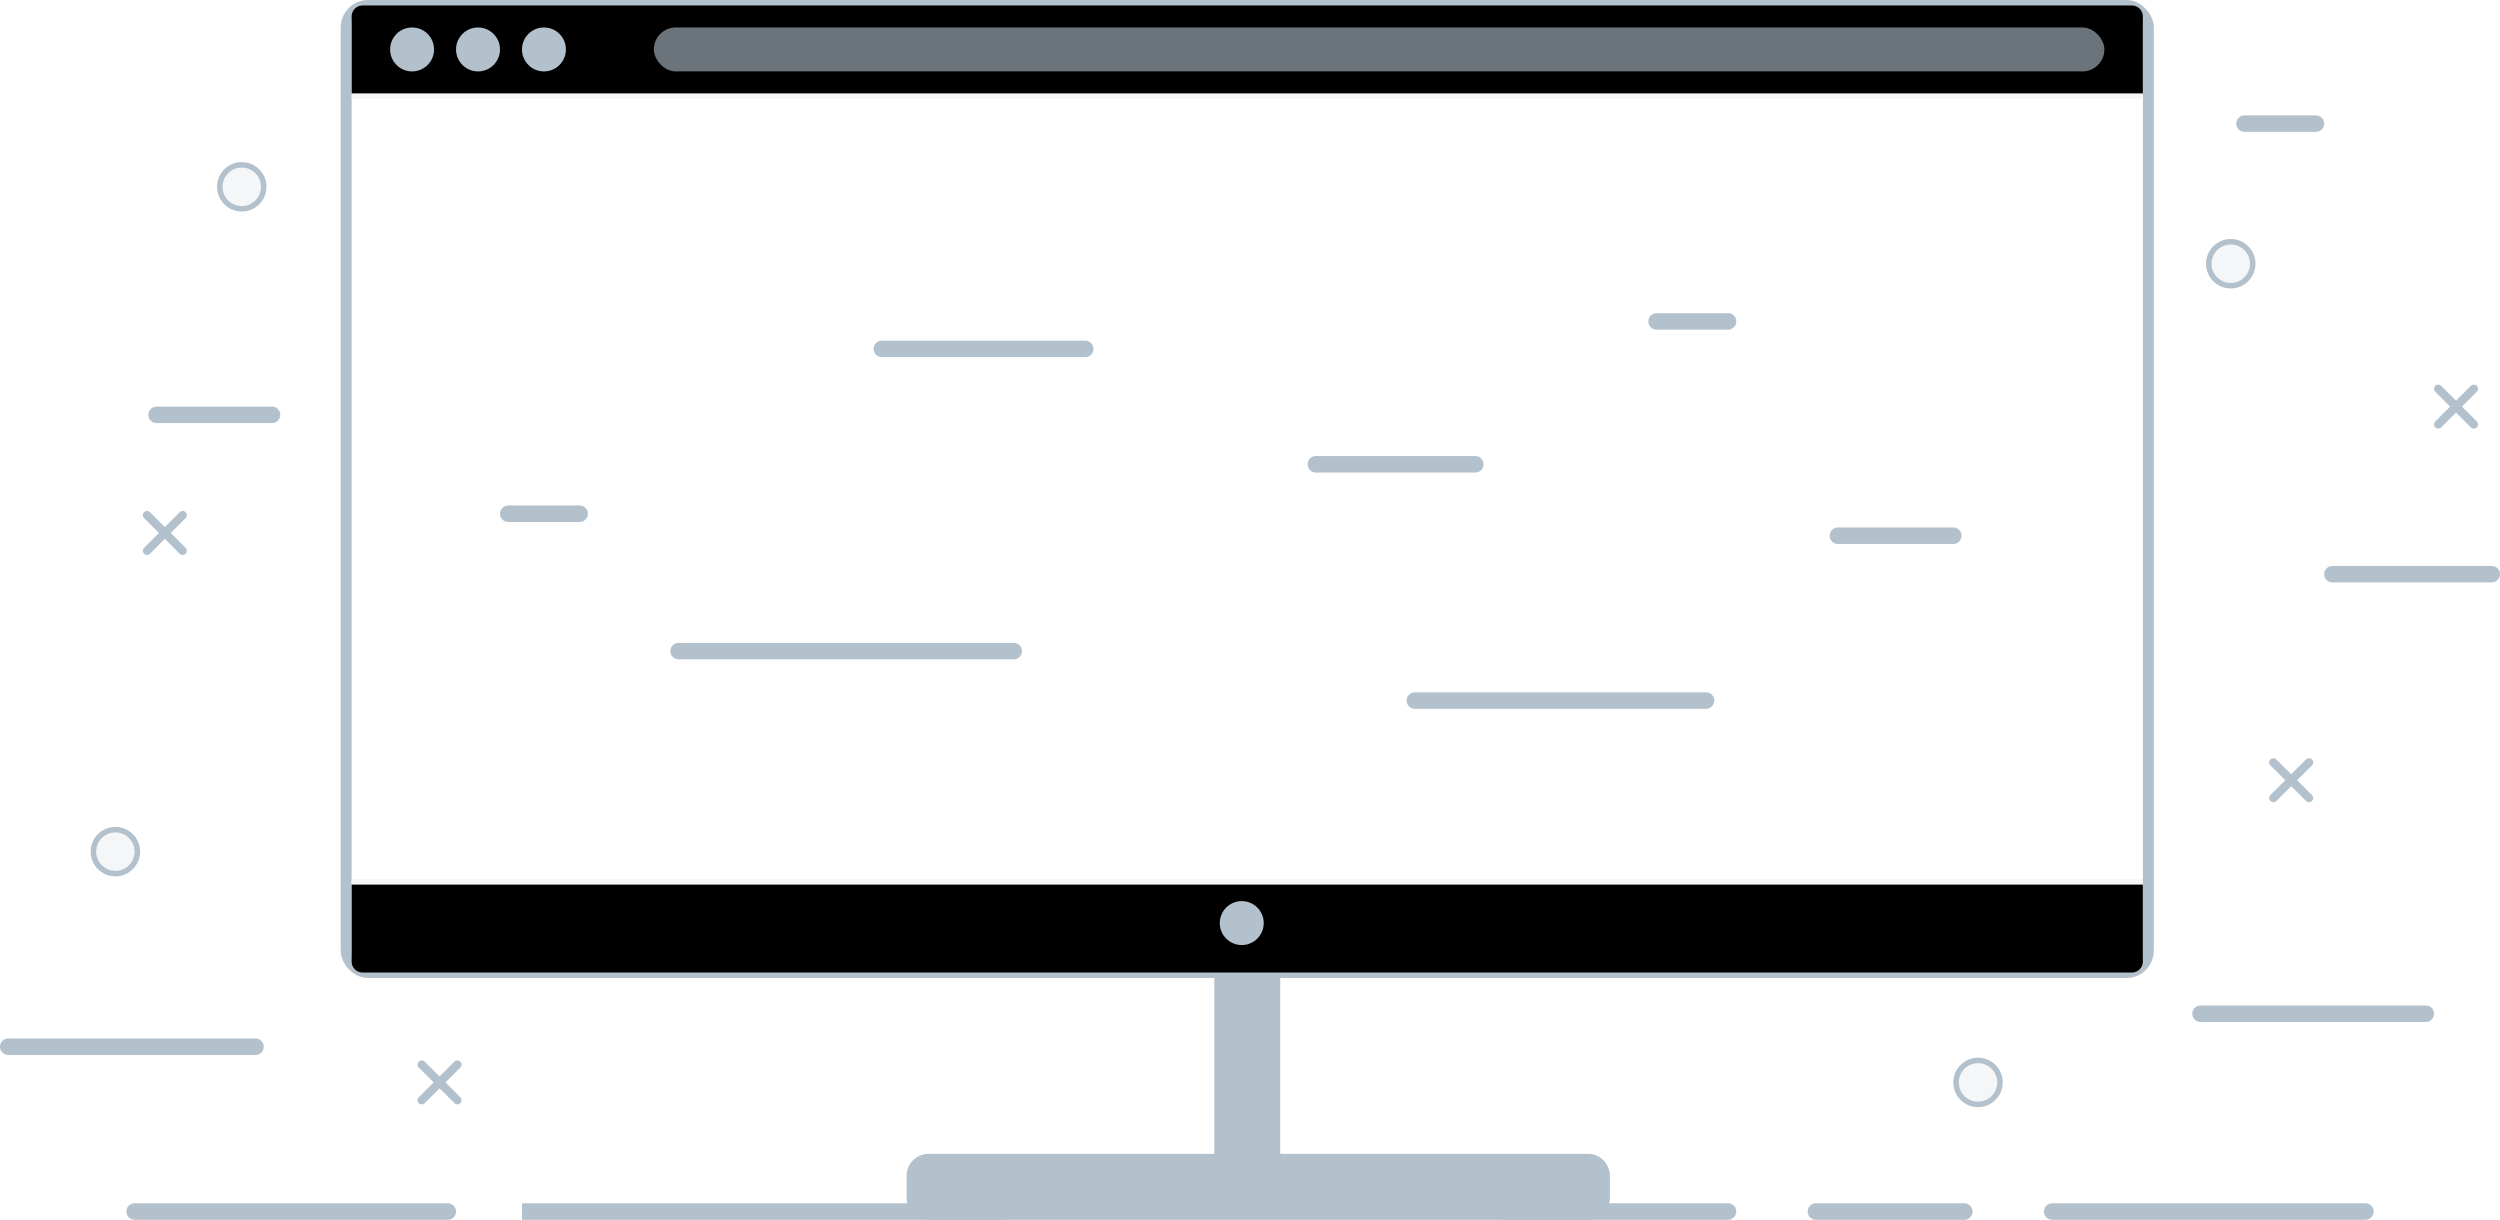
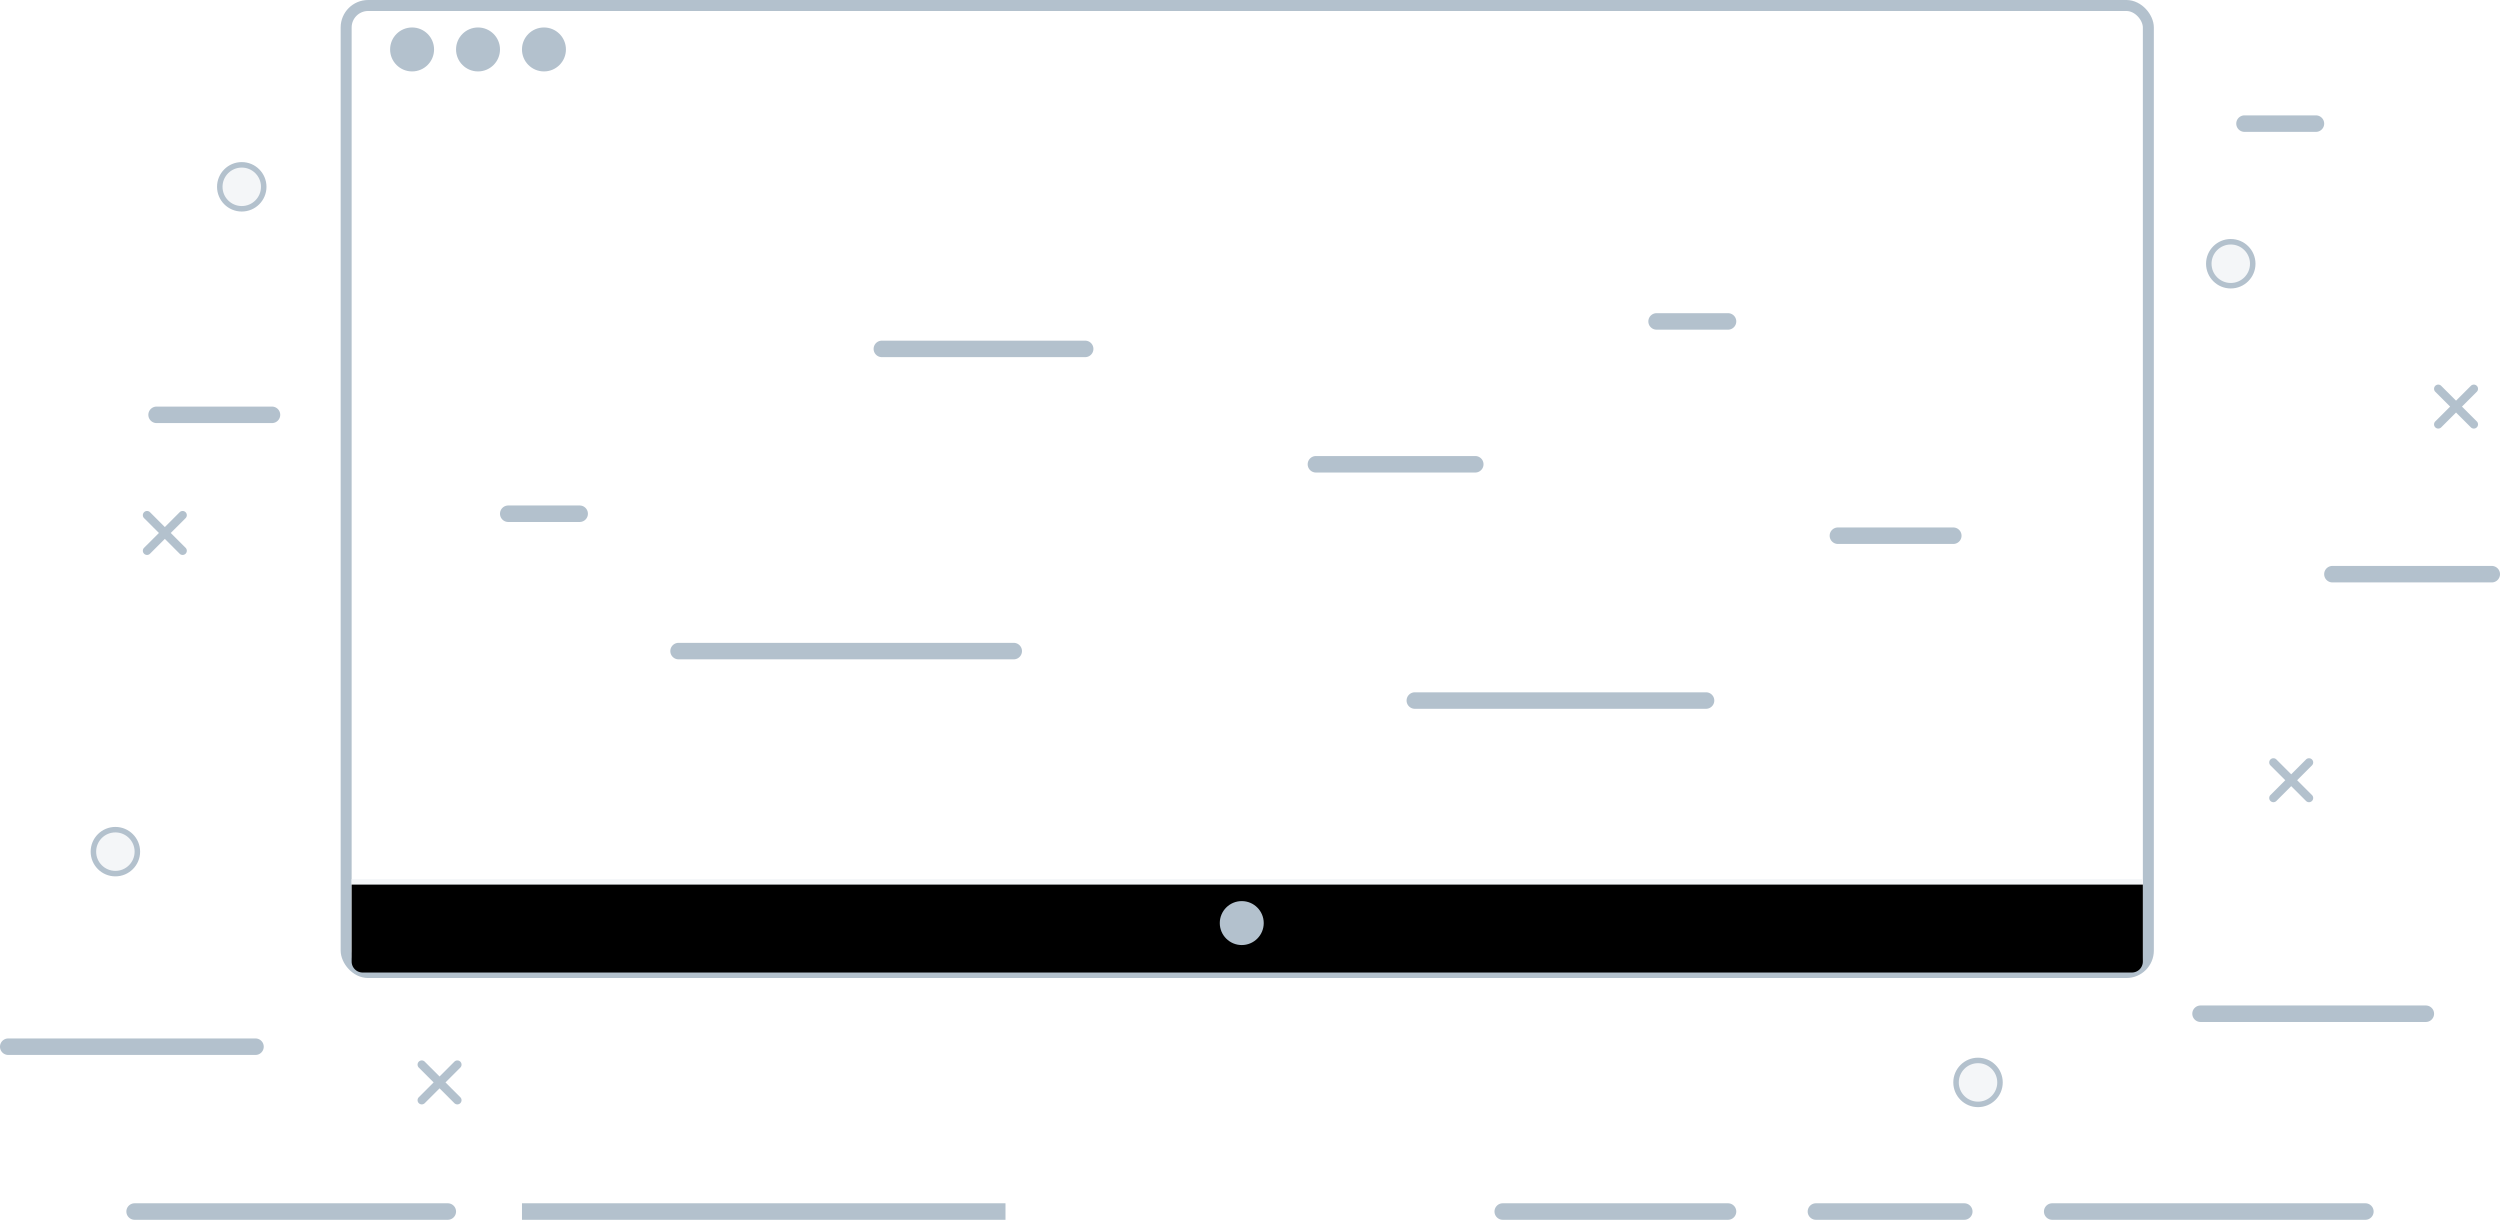
<svg xmlns="http://www.w3.org/2000/svg" xmlns:xlink="http://www.w3.org/1999/xlink" width="455" height="222">
  <defs>
    <filter x="-.2%" y="-3.1%" width="100.3%" height="106.2%" filterUnits="objectBoundingBox" id="b">
      <feOffset dy="1" in="SourceAlpha" result="shadowOffsetInner1" />
      <feComposite in="shadowOffsetInner1" in2="SourceAlpha" operator="arithmetic" k2="-1" k3="1" result="shadowInnerInner1" />
      <feColorMatrix values="0 0 0 0 0.894 0 0 0 0 0.925 0 0 0 0 0.945 0 0 0 1 0" in="shadowInnerInner1" />
    </filter>
    <filter x="-.2%" y="-3.1%" width="100.3%" height="106.2%" filterUnits="objectBoundingBox" id="d">
      <feOffset dy="1" in="SourceAlpha" result="shadowOffsetInner1" />
      <feComposite in="shadowOffsetInner1" in2="SourceAlpha" operator="arithmetic" k2="-1" k3="1" result="shadowInnerInner1" />
      <feColorMatrix values="0 0 0 0 0.894 0 0 0 0 0.925 0 0 0 0 0.945 0 0 0 1 0" in="shadowInnerInner1" />
    </filter>
    <path d="M1 159h326v14a2 2 0 01-2 2H3a2 2 0 01-2-2v-14z" id="a" />
-     <path d="M1 1h326v14a2 2 0 01-2 2H3a2 2 0 01-2-2V1z" id="c" />
  </defs>
  <g fill="none" fill-rule="evenodd">
    <g transform="translate(63 1)">
      <rect width="328" height="176" rx="4" fill="#FFF" stroke="#B3C1CD" stroke-width="2" />
-       <path d="M170 177v31.999l56 .001a4 4 0 014 4v4a4 4 0 01-4 4H106a4 4 0 01-4-4v-4a4 4 0 014-4h52v-32h12z" fill="#B3C1CD" />
      <use fill="#F4F6F8" xlink:href="#a" />
      <use fill="#000" filter="url(#b)" xlink:href="#a" />
      <g transform="matrix(1 0 0 -1 0 18)">
        <use fill="#F4F6F8" xlink:href="#c" />
        <use fill="#000" filter="url(#d)" xlink:href="#c" />
      </g>
-       <rect fill="#B3C1CD" opacity=".6" x="56" y="4" width="264" height="8" rx="4" />
      <circle fill="#B3C1CD" cx="12" cy="8" r="4" />
      <circle fill="#B3C1CD" cx="24" cy="8" r="4" />
      <circle fill="#B3C1CD" cx="36" cy="8" r="4" />
    </g>
    <g transform="translate(0 21)">
      <circle fill="#B3C1CD" cx="226" cy="147" r="4" />
      <path d="M27.302 72.223L30 74.921l2.698-2.698a.763.763 0 111.079 1.08L31.079 76l2.698 2.698a.763.763 0 11-1.08 1.079L30 77.079l-2.698 2.698a.763.763 0 11-1.079-1.08L28.921 76l-2.698-2.698a.763.763 0 111.08-1.079zM414.302 117.223l2.698 2.698 2.698-2.698a.763.763 0 011.079 1.08L418.079 121l2.698 2.698a.763.763 0 01-1.08 1.079L417 122.079l-2.698 2.698a.763.763 0 01-1.079-1.08l2.698-2.697-2.698-2.698a.763.763 0 011.08-1.079zM444.302 49.223L447 51.921l2.698-2.698a.763.763 0 011.079 1.08L448.079 53l2.698 2.698a.763.763 0 11-1.08 1.079L447 54.079l-2.698 2.698a.763.763 0 01-1.079-1.08L445.921 53l-2.698-2.698a.763.763 0 111.08-1.079zM77.302 172.223L80 174.921l2.698-2.698a.763.763 0 111.079 1.08L81.079 176l2.698 2.698a.763.763 0 01-1.08 1.079L80 177.079l-2.698 2.698a.763.763 0 11-1.079-1.08L78.921 176l-2.698-2.698a.763.763 0 011.08-1.079z" fill="#B3C1CD" />
      <circle stroke="#B3C1CD" fill="#F4F6F8" cx="21" cy="134" r="4" />
      <circle stroke="#B3C1CD" fill="#F4F6F8" cx="406" cy="27" r="4" />
      <circle stroke="#B3C1CD" fill="#F4F6F8" cx="44" cy="13" r="4" />
      <circle stroke="#B3C1CD" fill="#F4F6F8" cx="360" cy="176" r="4" />
      <path d="M24.5 198h57a1.5 1.5 0 010 3h-57a1.5 1.5 0 010-3zM408.5 0h13a1.5 1.5 0 010 3h-13a1.5 1.5 0 010-3zM424.5 82h29a1.5 1.5 0 010 3h-29a1.5 1.5 0 010-3zM400.5 162h41a1.5 1.5 0 010 3h-41a1.5 1.5 0 010-3zM28.5 53h21a1.5 1.5 0 010 3h-21a1.5 1.5 0 010-3zM92.5 71h13a1.5 1.5 0 010 3h-13a1.5 1.5 0 010-3zM160.5 41h37a1.5 1.5 0 010 3h-37a1.5 1.5 0 010-3zM239.5 62h29a1.5 1.5 0 010 3h-29a1.5 1.5 0 010-3zM301.5 36h13a1.5 1.5 0 010 3h-13a1.5 1.5 0 010-3zM123.5 96h61a1.5 1.5 0 010 3h-61a1.5 1.5 0 010-3zM257.5 105h53a1.5 1.5 0 010 3h-53a1.5 1.5 0 010-3zM334.5 75h21a1.5 1.5 0 010 3h-21a1.5 1.5 0 010-3zM1.5 168h45a1.5 1.5 0 010 3h-45a1.5 1.5 0 010-3zM373.5 198h57a1.5 1.5 0 010 3h-57a1.5 1.5 0 010-3zM95 198h88v3H95v-3zM273.5 198h41a1.5 1.5 0 010 3h-41a1.5 1.5 0 010-3zM330.5 198h27a1.5 1.5 0 010 3h-27a1.5 1.5 0 010-3z" fill="#B3C1CD" />
    </g>
  </g>
</svg>